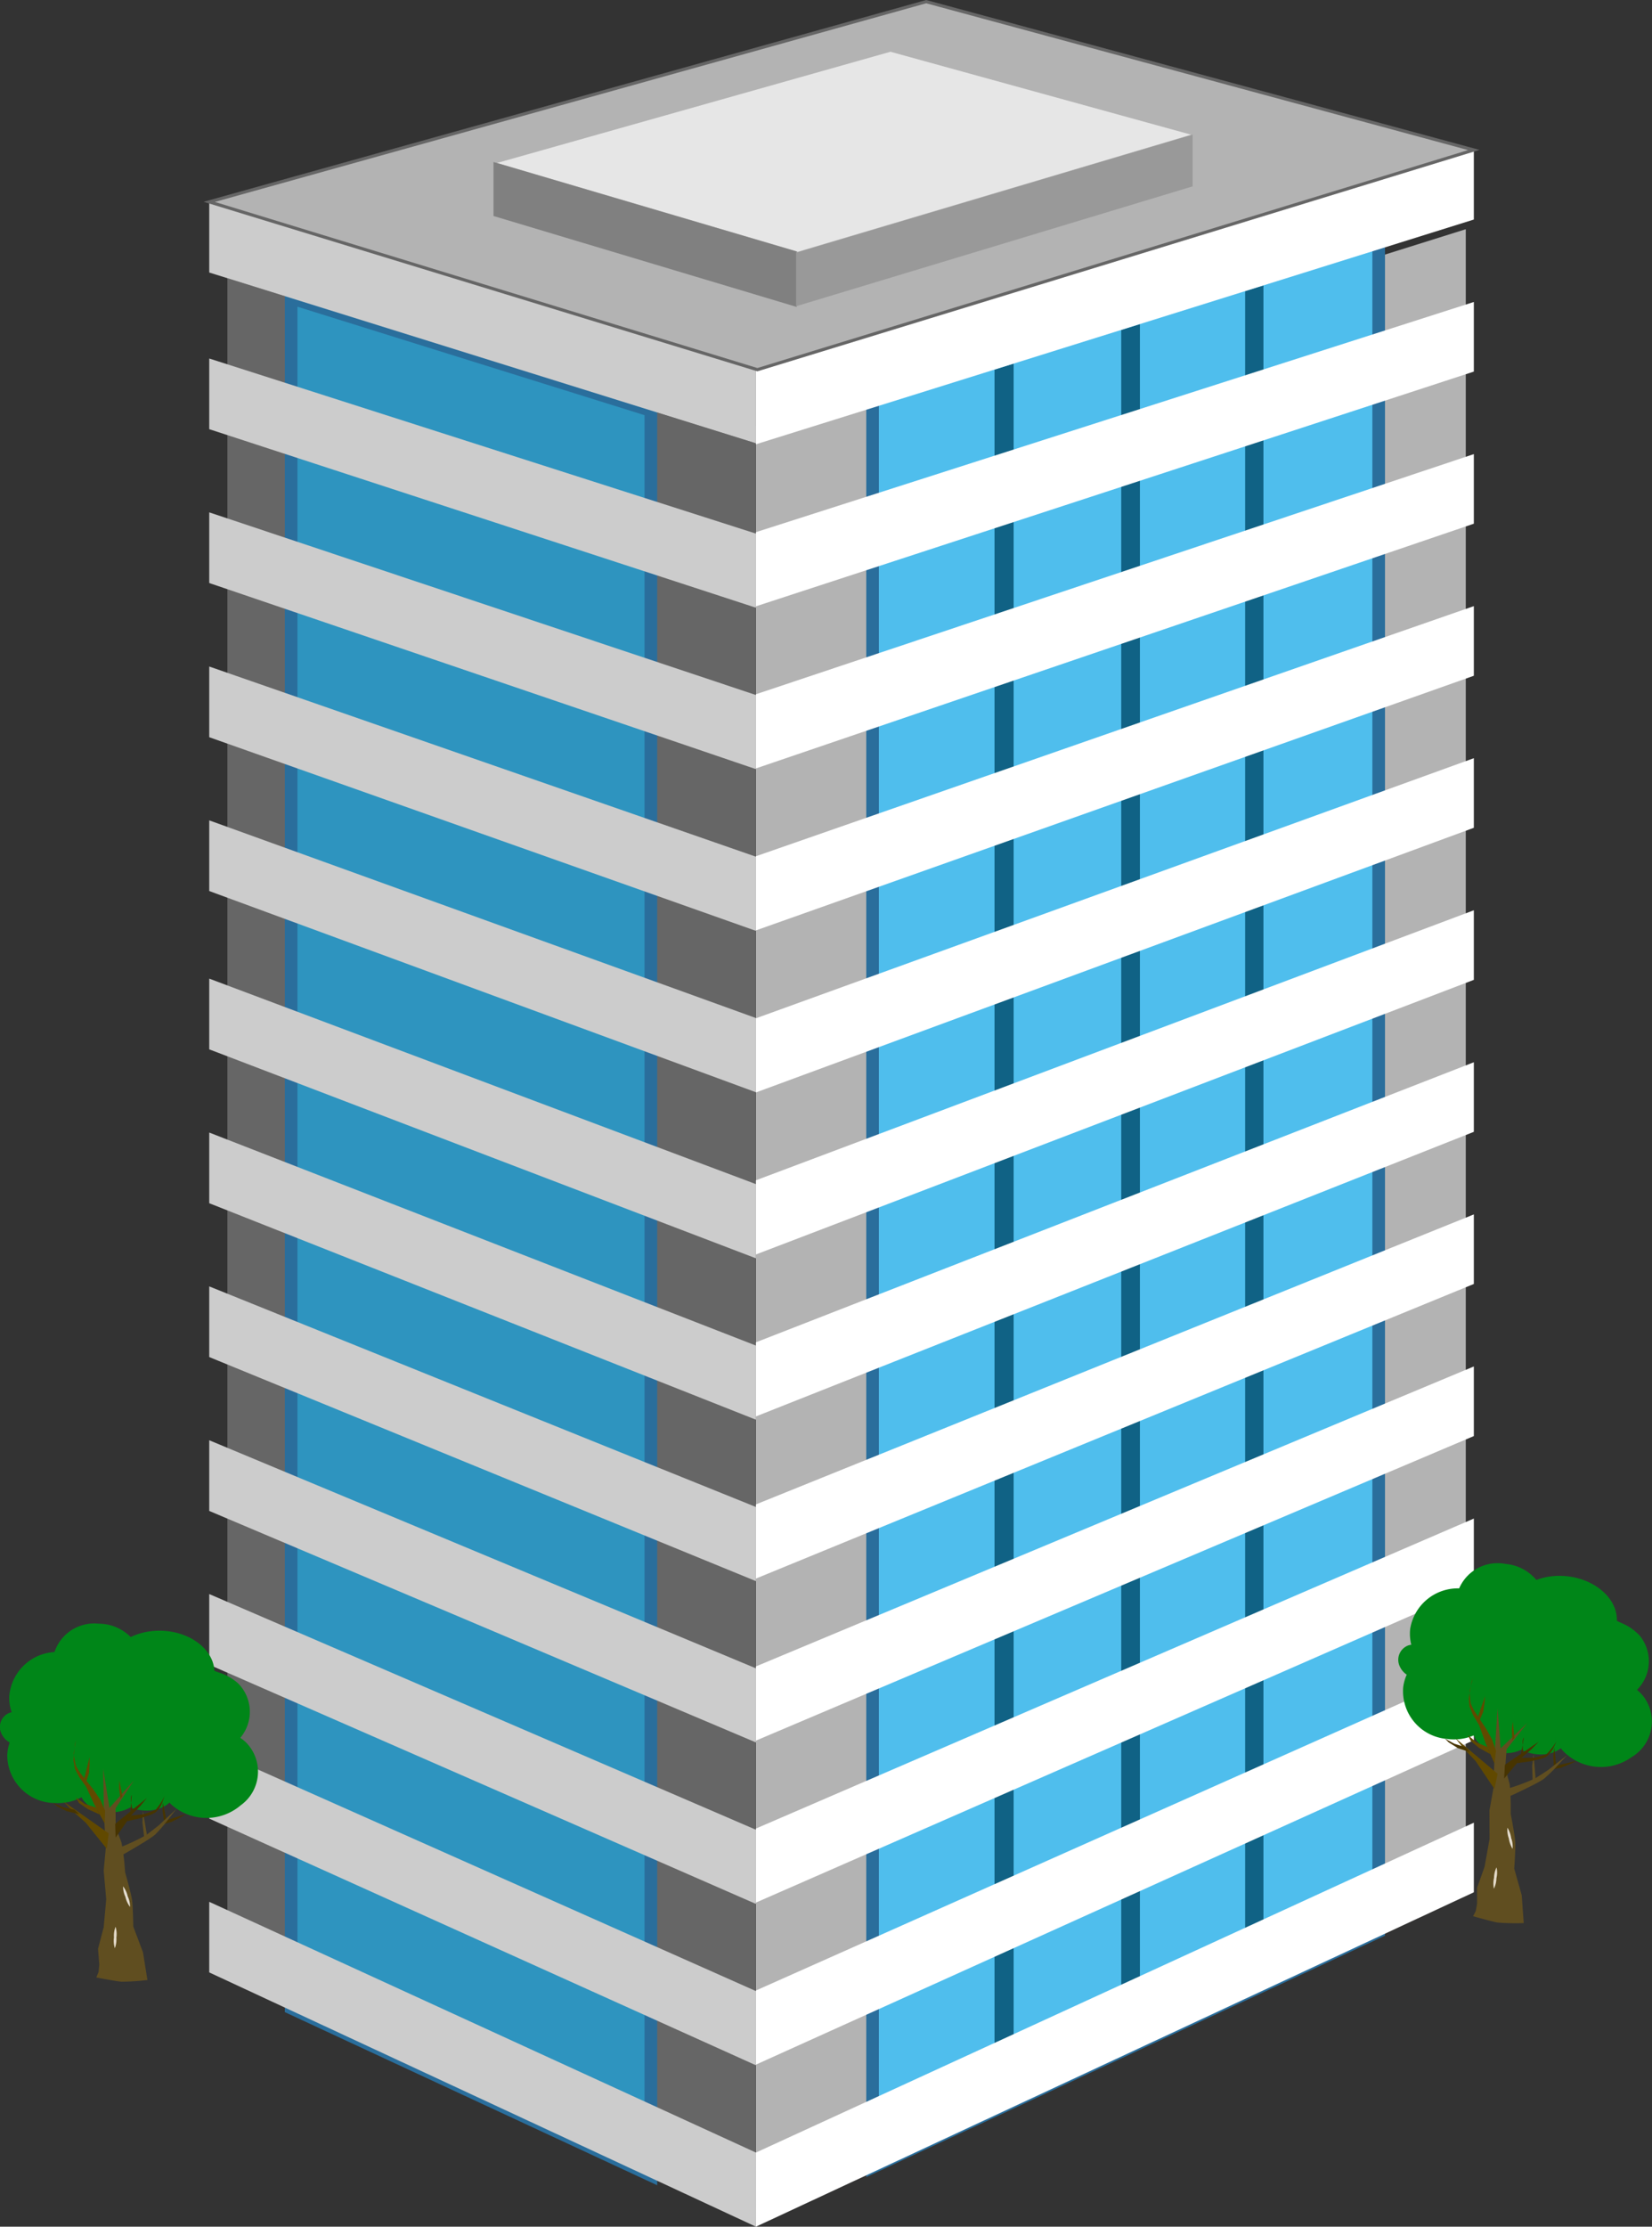
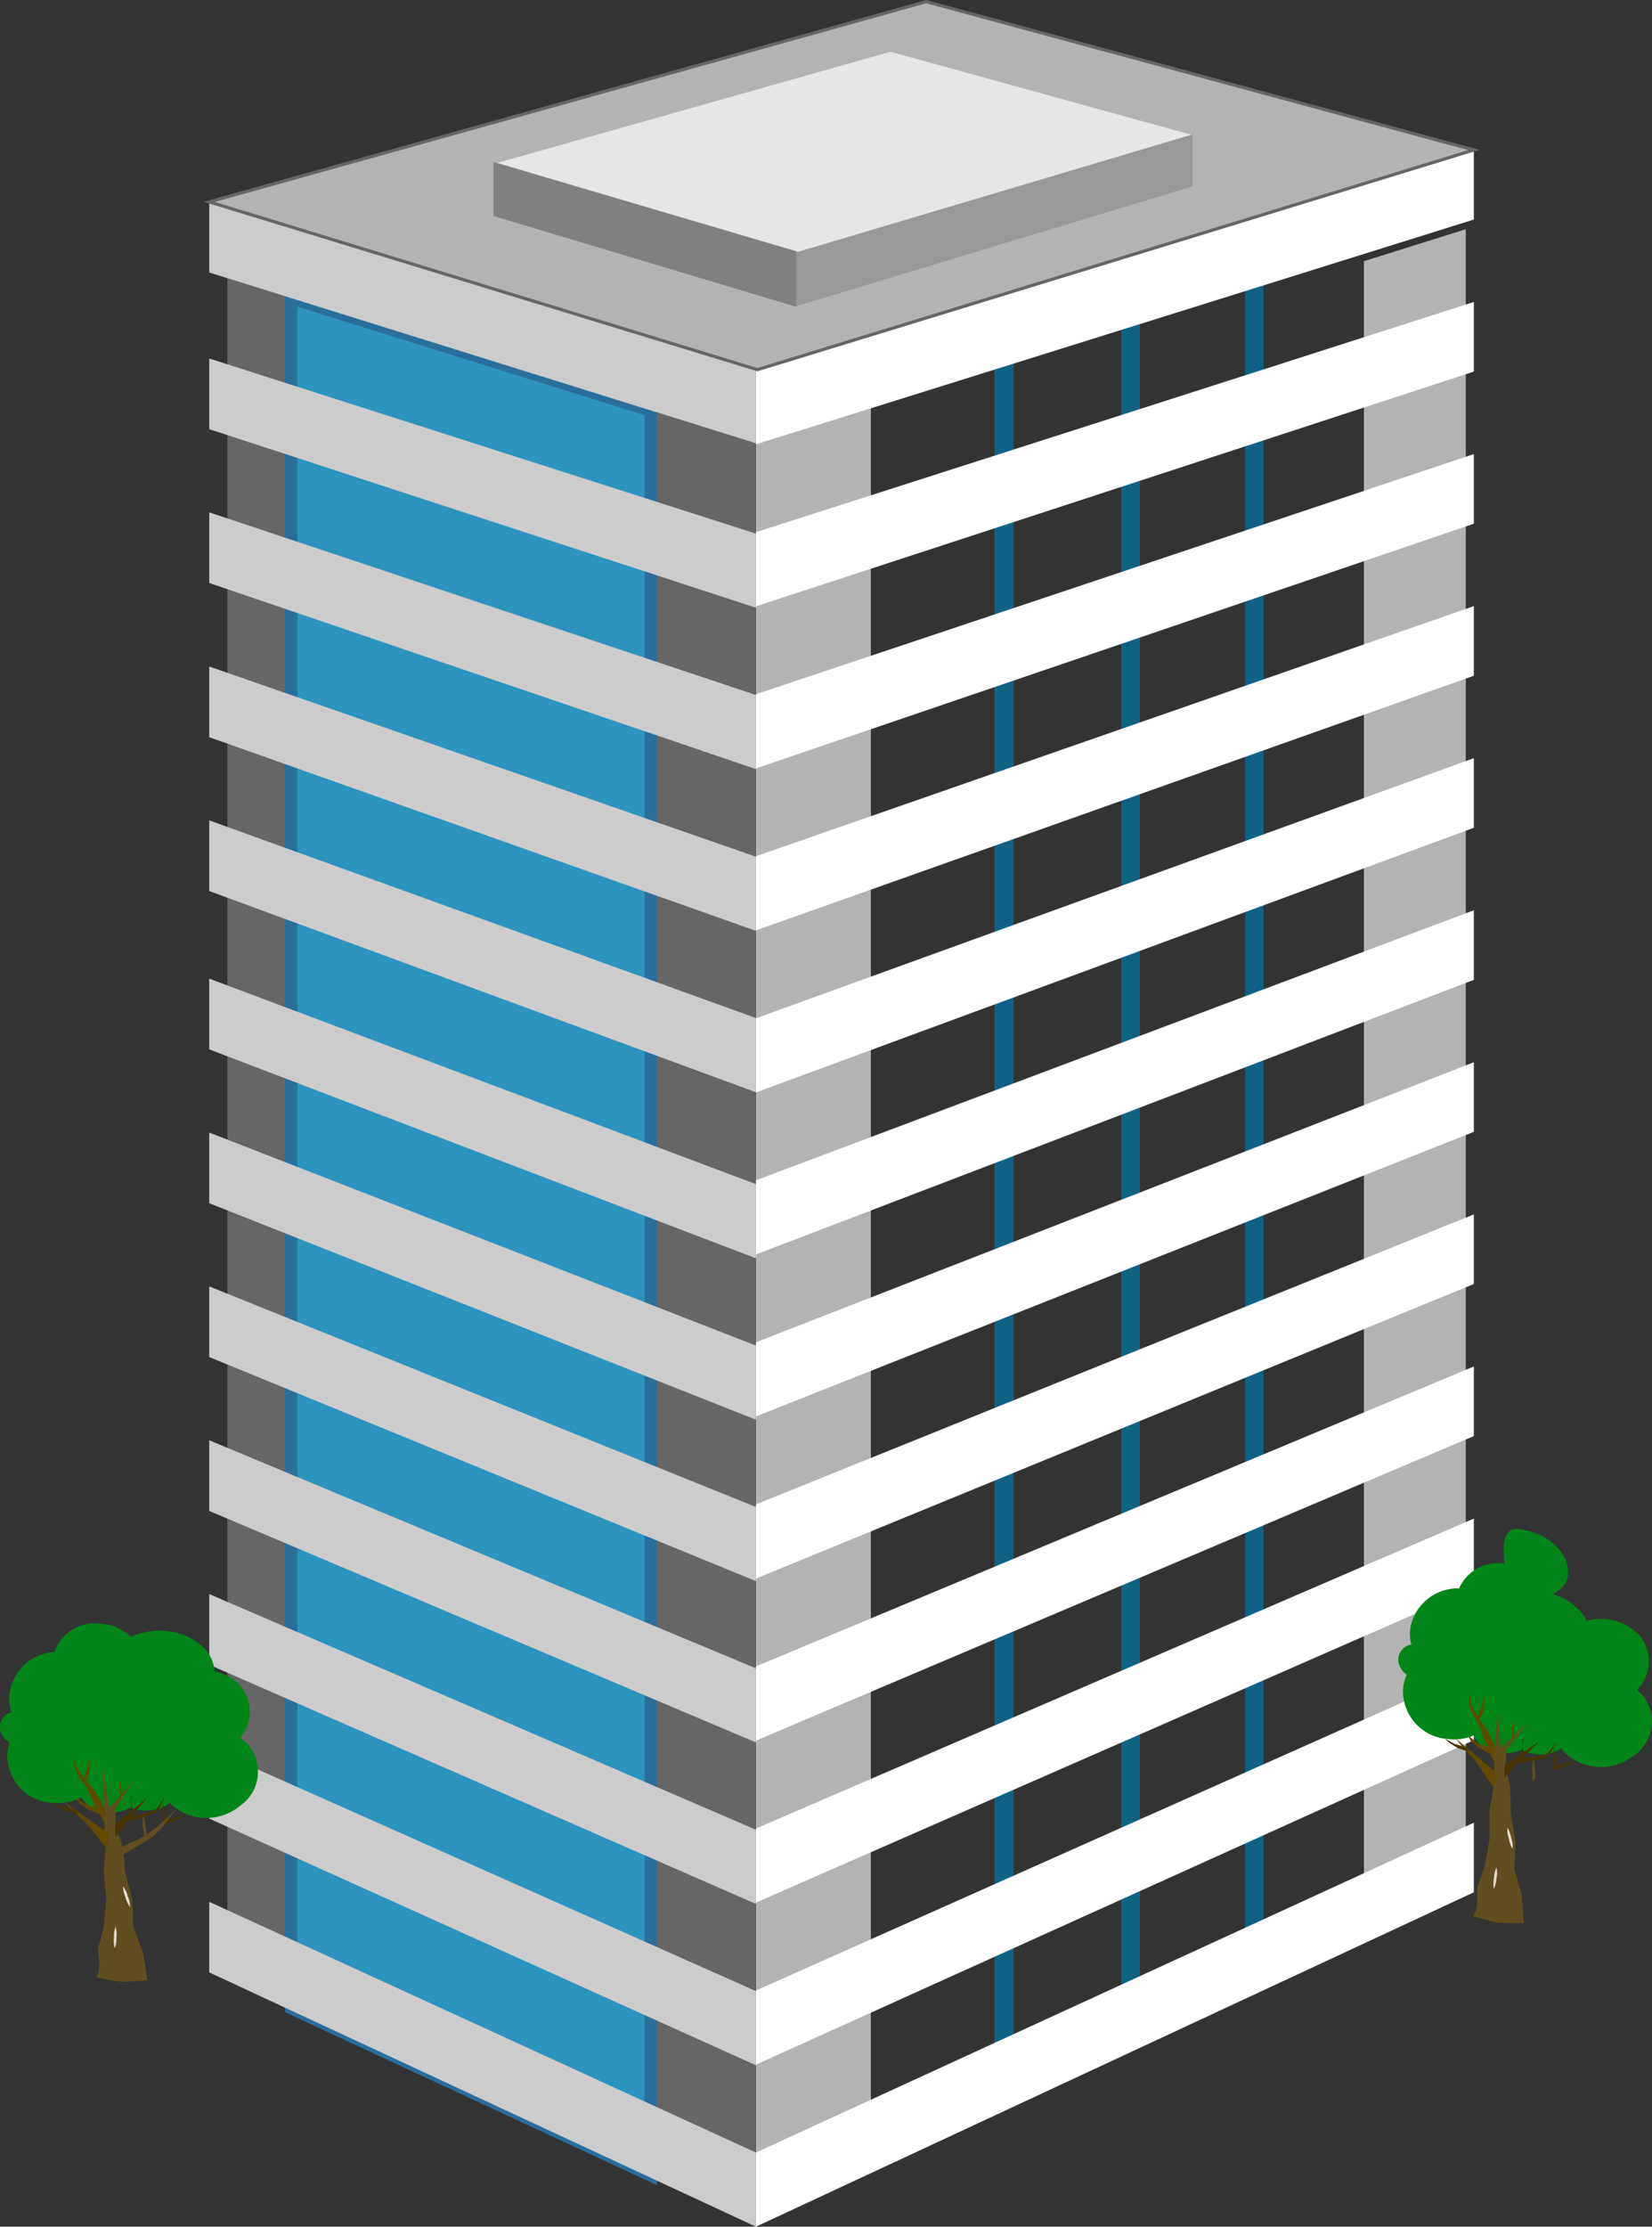
<svg xmlns="http://www.w3.org/2000/svg" xmlns:xlink="http://www.w3.org/1999/xlink" width="130.646" height="176.035" viewBox="0 0 130.646 176.035">
  <rect x="0" y="0" width="130.646" height="176.035" fill="#333333" stroke="none" />
  <defs>
    <radialGradient id="radial-gradient" cx="0.546" cy="-0.122" r="0.931" gradientTransform="matrix(-0.447, -0.16, -0.059, 0.809, 109.401, 16.279)" gradientUnits="objectBoundingBox">
      <stop offset="0" stop-color="#3ad600" />
      <stop offset="0.194" stop-color="#38d100" />
      <stop offset="0.425" stop-color="#33c200" />
      <stop offset="0.673" stop-color="#2aaa00" />
      <stop offset="0.836" stop-color="#249700" />
      <stop offset="0.994" stop-color="#008618" />
    </radialGradient>
    <radialGradient id="radial-gradient-2" cx="0.433" cy="0.681" r="0.604" gradientTransform="matrix(-0.761, -0.119, -0.082, 0.899, 129.511, 9.587)" xlink:href="#radial-gradient" />
    <radialGradient id="radial-gradient-3" cx="0.527" cy="0.856" r="0.469" gradientTransform="matrix(-0.939, -0.119, -0.114, 1.01, 91.068, 5.543)" xlink:href="#radial-gradient" />
    <radialGradient id="radial-gradient-4" cx="0.347" cy="0.789" r="0.43" gradientTransform="matrix(-0.574, -0.803, -0.926, 0.712, 75.839, 30.561)" xlink:href="#radial-gradient" />
    <radialGradient id="radial-gradient-5" cx="0.892" cy="0.485" r="0.4" gradientTransform="matrix(-0.33, 0.898, 1.142, 0.749, 137.854, -51.743)" xlink:href="#radial-gradient" />
    <radialGradient id="radial-gradient-6" cx="0.914" cy="0.461" r="0.433" gradientTransform="matrix(-0.413, 0.886, 1.009, 0.593, 175.248, -85.509)" xlink:href="#radial-gradient" />
    <radialGradient id="radial-gradient-7" cx="0.674" cy="0.13" r="0.351" gradientTransform="matrix(0.388, 0.845, 1.259, -1.094, 88.169, -149.633)" xlink:href="#radial-gradient" />
    <radialGradient id="radial-gradient-8" cx="0.433" cy="0.681" r="0.604" gradientTransform="matrix(-0.761, -0.119, -0.082, 0.899, 128.749, 9.524)" xlink:href="#radial-gradient" />
    <radialGradient id="radial-gradient-9" cx="0.537" cy="0.82" r="0.636" gradientTransform="matrix(-0.689, -0.119, -0.081, 0.977, 79.762, 5.656)" xlink:href="#radial-gradient" />
    <radialGradient id="radial-gradient-10" cx="0.491" cy="0.77" r="0.583" gradientTransform="matrix(-0.711, -0.373, -0.289, 0.939, 108.244, 23.54)" xlink:href="#radial-gradient" />
    <radialGradient id="radial-gradient-11" cx="0.784" cy="0.676" r="0.433" gradientTransform="matrix(-0.89, 0.333, 0.365, 1.097, 304.004, -45.289)" xlink:href="#radial-gradient" />
    <linearGradient id="linear-gradient" x1="3312.4" y1="23.5" x2="3313.768" y2="23.5" gradientUnits="objectBoundingBox">
      <stop offset="0.158" stop-color="#473400" />
      <stop offset="0.327" stop-color="#483500" />
      <stop offset="1" stop-color="#614900" />
    </linearGradient>
    <linearGradient id="linear-gradient-2" x1="351.281" y1="9.586" x2="352.505" y2="9.586" gradientUnits="objectBoundingBox">
      <stop offset="0" stop-color="#614900" />
      <stop offset="1" stop-color="#473400" />
    </linearGradient>
    <linearGradient id="linear-gradient-3" x1="1287.712" y1="32.731" x2="1288.394" y2="32.731" gradientUnits="objectBoundingBox">
      <stop offset="0" stop-color="#614900" />
      <stop offset="0.673" stop-color="#483500" />
      <stop offset="0.842" stop-color="#473400" />
    </linearGradient>
    <linearGradient id="linear-gradient-4" x1="371.127" y1="89.538" x2="372.08" y2="89.538" xlink:href="#linear-gradient" />
    <linearGradient id="linear-gradient-5" x1="3715.475" y1="24.952" x2="3716.846" y2="24.952" xlink:href="#linear-gradient-2" />
    <linearGradient id="linear-gradient-6" x1="274.601" y1="21.447" x2="275.494" y2="21.447" xlink:href="#linear-gradient" />
    <linearGradient id="linear-gradient-7" x1="226.151" y1="15.744" x2="227.244" y2="15.744" gradientUnits="objectBoundingBox">
      <stop offset="0" stop-color="#614900" />
      <stop offset="0.891" stop-color="#302300" />
    </linearGradient>
    <linearGradient id="linear-gradient-8" x1="426.39" y1="41.187" x2="427.483" y2="41.187" xlink:href="#linear-gradient-3" />
    <linearGradient id="linear-gradient-9" x1="386.406" y1="57.997" x2="387.464" y2="57.997" gradientUnits="objectBoundingBox">
      <stop offset="0.673" stop-color="#483500" />
      <stop offset="0.842" stop-color="#473400" />
    </linearGradient>
    <linearGradient id="linear-gradient-10" x1="3402.972" y1="48.211" x2="3403.638" y2="48.211" xlink:href="#linear-gradient" />
    <linearGradient id="linear-gradient-11" x1="238.673" y1="35.283" x2="239.6" y2="35.283" xlink:href="#linear-gradient" />
    <radialGradient id="radial-gradient-12" cx="0.522" cy="-0.128" r="0.932" gradientTransform="matrix(-0.45, -0.074, -0.027, 0.818, 143.541, 11.81)" xlink:href="#radial-gradient" />
    <radialGradient id="radial-gradient-13" cx="0.446" cy="0.689" r="0.607" gradientTransform="matrix(-0.76, -0.033, -0.023, 0.905, 167.495, 4.064)" xlink:href="#radial-gradient" />
    <radialGradient id="radial-gradient-14" cx="0.546" cy="0.837" r="0.469" gradientTransform="matrix(-0.956, -0.033, -0.032, 1.016, 121.597, 2.039)" xlink:href="#radial-gradient" />
    <radialGradient id="radial-gradient-15" cx="0.363" cy="0.816" r="0.43" gradientTransform="matrix(-0.639, -0.744, -0.85, 0.799, 98.349, 35.74)" xlink:href="#radial-gradient" />
    <radialGradient id="radial-gradient-16" cx="0.875" cy="0.458" r="0.411" gradientTransform="matrix(-0.255, 0.934, 1.128, 0.609, 165.348, -82.799)" xlink:href="#radial-gradient" />
    <radialGradient id="radial-gradient-17" cx="0.904" cy="0.438" r="0.435" gradientTransform="matrix(-0.336, 0.924, 1.04, 0.488, 215.881, -124.568)" xlink:href="#radial-gradient" />
    <radialGradient id="radial-gradient-18" cx="0.652" cy="0.113" r="0.336" gradientTransform="matrix(0.473, 0.801, 1.297, -1.226, 101.324, -175.049)" xlink:href="#radial-gradient" />
    <radialGradient id="radial-gradient-19" cx="0.446" cy="0.689" r="0.607" gradientTransform="matrix(-0.76, -0.033, -0.023, 0.905, 166.691, 4.04)" xlink:href="#radial-gradient" />
    <radialGradient id="radial-gradient-20" cx="0.548" cy="0.834" r="0.655" gradientTransform="matrix(-0.674, -0.033, -0.022, 0.984, 102.409, 2.093)" xlink:href="#radial-gradient" />
    <radialGradient id="radial-gradient-21" cx="0.504" cy="0.789" r="0.596" gradientTransform="matrix(-0.71, -0.289, -0.217, 0.968, 139.739, 23.453)" xlink:href="#radial-gradient" />
    <radialGradient id="radial-gradient-22" cx="0.805" cy="0.641" r="0.442" gradientTransform="matrix(-0.831, 0.417, 0.443, 1.057, 380.993, -77.139)" xlink:href="#radial-gradient" />
    <linearGradient id="linear-gradient-12" x1="3382.797" y1="25.453" x2="3383.876" y2="25.453" xlink:href="#linear-gradient" />
    <linearGradient id="linear-gradient-13" x1="390.409" y1="10.545" x2="391.462" y2="10.545" xlink:href="#linear-gradient-2" />
    <linearGradient id="linear-gradient-14" x1="2224.304" y1="34.609" x2="2225.211" y2="34.609" xlink:href="#linear-gradient-3" />
    <linearGradient id="linear-gradient-15" x1="497.258" y1="78.222" x2="498.243" y2="78.222" xlink:href="#linear-gradient" />
    <linearGradient id="linear-gradient-16" x1="3780.107" y1="26.862" x2="3781.188" y2="26.862" xlink:href="#linear-gradient-2" />
    <linearGradient id="linear-gradient-17" x1="386.535" y1="21.561" x2="387.507" y2="21.561" xlink:href="#linear-gradient" />
    <linearGradient id="linear-gradient-18" x1="273.103" y1="18.118" x2="274.126" y2="18.118" xlink:href="#linear-gradient-7" />
    <linearGradient id="linear-gradient-19" x1="515.627" y1="49.428" x2="516.65" y2="49.428" xlink:href="#linear-gradient-3" />
    <linearGradient id="linear-gradient-20" x1="477.975" y1="73.966" x2="478.989" y2="73.966" xlink:href="#linear-gradient-9" />
    <linearGradient id="linear-gradient-21" x1="6410.89" y1="51.537" x2="6411.859" y2="51.537" xlink:href="#linear-gradient" />
    <linearGradient id="linear-gradient-22" x1="325.442" y1="33.267" x2="326.419" y2="33.267" xlink:href="#linear-gradient" />
  </defs>
  <g id="Group_2231" data-name="Group 2231" transform="translate(-1338 -3403.934)">
    <g id="Group_1961" data-name="Group 1961" transform="translate(18)">
      <g id="Group_1960" data-name="Group 1960" transform="translate(1320 3404.064)">
        <g id="Group_1949" data-name="Group 1949" transform="translate(16.547 0)">
          <path id="Path_3723" data-name="Path 3723" d="M175.331,441.16l-8.213-3.816V297.981l8.213,2.564Z" transform="translate(-132.137 -265.636)" fill="#666" />
          <path id="Path_3724" data-name="Path 3724" d="M154.344,429.245l-7.607-3.535v-134.1l7.607,2.379Z" transform="translate(-145.301 -269.749)" fill="#666" />
          <path id="Path_3725" data-name="Path 3725" d="M178.248,440.974,149.8,427.753V292.569l28.448,8.887Z" transform="translate(-143.323 -269.131)" fill="#2e94bf" stroke="#2a6e9c" stroke-miterlimit="10" stroke-width="1" />
          <path id="Path_3726" data-name="Path 3726" d="M181.227,437.568l-9.1,4.232V299.806l9.1-2.834Z" transform="translate(-128.9 -266.287)" fill="#b3b3b3" />
          <path id="Path_3727" data-name="Path 3727" d="M209.4,420.065l-8.056,3.742V291.788l8.056-2.528Z" transform="translate(-110.028 -271.269)" fill="#b3b3b3" />
-           <path id="Path_3728" data-name="Path 3728" d="M217.761,425.4,177.737,444.02V299.126l40.024-12.27Z" transform="translate(-125.278 -272.822)" fill="#4fbeed" stroke="#2a6e9c" stroke-miterlimit="10" stroke-width="1" />
          <path id="Path_3729" data-name="Path 3729" d="M185.11,433.044l-1.513.7V296.189l1.513-.476Z" transform="translate(-121.494 -267.101)" fill="#106285" />
          <path id="Path_3730" data-name="Path 3730" d="M191.164,429.854l-1.479.694V294.281l1.479-.465Z" transform="translate(-117.562 -268.326)" fill="#106285" />
          <path id="Path_3731" data-name="Path 3731" d="M197.086,426.53l-1.447.675V292.41l1.447-.45Z" transform="translate(-113.715 -269.525)" fill="#106285" />
          <path id="Path_3732" data-name="Path 3732" d="M228.909,371.3,172.13,397.739v-5.86l56.779-26.08Z" transform="translate(-128.9 -221.833)" fill="#fff" />
          <path id="Path_3733" data-name="Path 3733" d="M228.909,363.993,172.13,389.645v-5.86l56.779-25.291Z" transform="translate(-128.9 -226.551)" fill="#fff" />
          <path id="Path_3734" data-name="Path 3734" d="M228.909,356.691,172.13,381.553V375.7l56.779-24.508Z" transform="translate(-128.9 -231.27)" fill="#fff" />
          <path id="Path_3735" data-name="Path 3735" d="M228.909,349.387,172.13,373.465V367.6l56.779-23.716Z" transform="translate(-128.9 -235.987)" fill="#fff" />
          <path id="Path_3736" data-name="Path 3736" d="M228.909,342.08,172.13,365.371v-5.863l56.779-22.927Z" transform="translate(-128.9 -240.704)" fill="#fff" />
          <path id="Path_3737" data-name="Path 3737" d="M228.909,334.772l-56.779,22.5v-5.859l56.779-22.142Z" transform="translate(-128.9 -245.423)" fill="#fff" />
          <path id="Path_3738" data-name="Path 3738" d="M228.909,327.473,172.13,349.185v-5.864l56.779-21.348Z" transform="translate(-128.9 -250.14)" fill="#fff" />
          <path id="Path_3739" data-name="Path 3739" d="M228.909,320.17,172.13,341.094v-5.862l56.779-20.564Z" transform="translate(-128.9 -254.858)" fill="#fff" />
          <path id="Path_3740" data-name="Path 3740" d="M228.909,312.868,172.13,333v-5.862l56.779-19.775Z" transform="translate(-128.9 -259.575)" fill="#fff" />
          <path id="Path_3741" data-name="Path 3741" d="M228.909,305.563,172.13,324.912v-5.863l56.779-18.987Z" transform="translate(-128.9 -264.292)" fill="#fff" />
          <path id="Path_3742" data-name="Path 3742" d="M228.909,298.258,172.13,316.816v-5.862l56.779-18.2Z" transform="translate(-128.9 -269.011)" fill="#fff" />
          <path id="Path_3743" data-name="Path 3743" d="M228.909,290.953,172.13,308.722v-5.86l56.779-17.407Z" transform="translate(-128.9 -273.727)" fill="#fff" />
          <path id="Path_3744" data-name="Path 3744" d="M145.865,375.181l43.23,20.1v-5.86L145.865,369.6Z" transform="translate(-145.865 -219.379)" fill="#ccc" />
          <path id="Path_3745" data-name="Path 3745" d="M145.865,367.793l43.23,19.5v-5.865l-43.23-19.225Z" transform="translate(-145.865 -224.152)" fill="#ccc" />
          <path id="Path_3746" data-name="Path 3746" d="M145.865,360.405l43.23,18.907v-5.864l-43.23-18.632Z" transform="translate(-145.865 -228.926)" fill="#ccc" />
          <path id="Path_3747" data-name="Path 3747" d="M145.865,353.017l43.23,18.3V365.46l-43.23-18.031Z" transform="translate(-145.865 -233.698)" fill="#ccc" />
          <path id="Path_3748" data-name="Path 3748" d="M145.865,345.625l43.23,17.713v-5.862l-43.23-17.438Z" transform="translate(-145.865 -238.471)" fill="#ccc" />
          <path id="Path_3749" data-name="Path 3749" d="M145.865,338.236l43.23,17.113v-5.86l-43.23-16.84Z" transform="translate(-145.865 -243.244)" fill="#ccc" />
          <path id="Path_3750" data-name="Path 3750" d="M145.865,330.847l43.23,16.519V341.5l-43.23-16.245Z" transform="translate(-145.865 -248.019)" fill="#ccc" />
          <path id="Path_3751" data-name="Path 3751" d="M145.865,323.241l43.23,15.906v-5.867l-43.23-15.626Z" transform="translate(-145.865 -252.929)" fill="#ccc" />
          <path id="Path_3752" data-name="Path 3752" d="M145.865,315.854l43.23,15.308V325.3l-43.23-15.035Z" transform="translate(-145.865 -257.703)" fill="#ccc" />
          <path id="Path_3753" data-name="Path 3753" d="M145.865,308.448l43.23,14.712V317.3l-43.23-14.439Z" transform="translate(-145.865 -262.486)" fill="#ccc" />
          <path id="Path_3754" data-name="Path 3754" d="M145.865,301.057l43.23,14.114v-5.859l-43.23-13.842Z" transform="translate(-145.865 -267.258)" fill="#ccc" />
          <path id="Path_3755" data-name="Path 3755" d="M145.865,293.532l43.23,13.5v-5.857l-43.23-13.233Z" transform="translate(-145.865 -272.117)" fill="#ccc" />
          <path id="Path_3756" data-name="Path 3756" d="M245.873,290.056l-43.308-11.727-56.7,15.829,43.35,13.267Z" transform="translate(-145.865 -278.329)" fill="#b3b3b3" stroke="#666" stroke-miterlimit="10" stroke-width="0.25" />
          <path id="Path_3757" data-name="Path 3757" d="M214.586,287.295l-23.779-6.559L159.7,289.527l23.795,7.018Z" transform="translate(-136.932 -276.775)" fill="#e6e6e6" />
          <path id="Path_3758" data-name="Path 3758" d="M159.522,290.3l23.981,7.19v-4.383l-23.981-7.075Z" transform="translate(-137.043 -273.354)" fill="gray" />
          <path id="Path_3759" data-name="Path 3759" d="M205.421,288.808l-31.36,9.478V294.05l31.36-9.334Z" transform="translate(-127.652 -274.204)" fill="#999" />
        </g>
        <g id="Group_1954" data-name="Group 1954" transform="translate(110.588 123.481)">
          <g id="Group_1951" data-name="Group 1951">
            <path id="Path_3760" data-name="Path 3760" d="M209.189,360.511a3.23,3.23,0,0,1,1,.331,3,3,0,0,1,1.778-.227c1.285.209,2.205,1.093,2.054,1.968s-1.317,1.429-2.6,1.22a3.319,3.319,0,0,1-1-.329,2.956,2.956,0,0,1-1.776.225c-1.287-.206-2.2-1.088-2.052-1.972S207.9,360.305,209.189,360.511Z" transform="translate(-200.694 -348.757)" fill="url(#radial-gradient)" />
-             <path id="Path_3761" data-name="Path 3761" d="M208.338,356.7c-.212,1.779,1.514,3.451,3.858,3.73s4.413-.94,4.632-2.717-1.513-3.453-3.855-3.733S208.557,354.919,208.338,356.7Z" transform="translate(-199.566 -352.972)" fill="url(#radial-gradient-2)" />
+             <path id="Path_3761" data-name="Path 3761" d="M208.338,356.7s4.413-.94,4.632-2.717-1.513-3.453-3.855-3.733S208.557,354.919,208.338,356.7Z" transform="translate(-199.566 -352.972)" fill="url(#radial-gradient-2)" />
            <path id="Path_3762" data-name="Path 3762" d="M204.429,360.155a3.469,3.469,0,0,1-.632-2.423,3.813,3.813,0,0,1,4.355-3.149,3.888,3.888,0,0,1,3.47,3.223,4.029,4.029,0,0,1,.7.026,3.652,3.652,0,1,1-.871,7.229,4.2,4.2,0,0,1-.963-.235,3.985,3.985,0,0,1-3.769,1.616,3.791,3.791,0,0,1-3.478-4.08A3.453,3.453,0,0,1,204.429,360.155Z" transform="translate(-202.861 -352.577)" fill="url(#radial-gradient-3)" />
            <path id="Path_3763" data-name="Path 3763" d="M212.006,358.807a3.7,3.7,0,0,1,1.5-2.024,4.172,4.172,0,0,1,5.45.53,3.187,3.187,0,0,1-.2,4.3,3.593,3.593,0,0,1,.451.444,3.278,3.278,0,0,1-.882,4.88,4.166,4.166,0,0,1-5.45-.528,3.083,3.083,0,0,1-.471-.742,3.983,3.983,0,0,1-3.835-1.208,3.287,3.287,0,0,1,.881-4.883A4.393,4.393,0,0,1,212.006,358.807Z" transform="translate(-199.885 -351.632)" fill="url(#radial-gradient-4)" />
            <g id="Group_1950" data-name="Group 1950" transform="translate(3.763 6.226)">
              <path id="Path_3764" data-name="Path 3764" d="M208.853,361.984a3.882,3.882,0,0,1-1.8-.4c-1.374-.652-2.1-1.883-1.618-2.745.408-.732,1.569-.964,2.754-.607a1.065,1.065,0,0,1,.115-.3c.481-.862,1.985-1.034,3.361-.38s2.1,1.883,1.62,2.745a1.219,1.219,0,0,1-.293.351,1.758,1.758,0,0,1,.619,2.072c-.481.861-1.987,1.03-3.363.375A3.6,3.6,0,0,1,208.853,361.984Z" transform="translate(-205.287 -357.118)" fill="url(#radial-gradient-5)" />
              <path id="Path_3765" data-name="Path 3765" d="M209.723,361.786a2.419,2.419,0,0,1-1.4-.242,1.792,1.792,0,0,1-.941-2.474,2.04,2.04,0,0,1,2.311-.782,1.706,1.706,0,0,1,.13-.286,2.125,2.125,0,0,1,2.772-.606,1.793,1.793,0,0,1,.94,2.475,1.527,1.527,0,0,1-.288.354,1.64,1.64,0,0,1,.224,1.911,2.124,2.124,0,0,1-2.77.606A2.162,2.162,0,0,1,209.723,361.786Z" transform="translate(-204.074 -357.135)" fill="url(#radial-gradient-6)" />
            </g>
            <path id="Path_3766" data-name="Path 3766" d="M213.079,361.717a4.045,4.045,0,0,1-1.332,1.1c-1.31.706-2.732.739-3.178.074-.38-.568.076-1.46,1.032-2.15a.886.886,0,0,1-.179-.2c-.443-.665.253-1.776,1.565-2.48s2.731-.741,3.18-.074a.76.76,0,0,1,.127.341c.922-.229,1.741-.114,2.059.362.448.67-.253,1.778-1.567,2.484A4.5,4.5,0,0,1,213.079,361.717Z" transform="translate(-199.491 -350.666)" fill="url(#radial-gradient-7)" />
-             <path id="Path_3767" data-name="Path 3767" d="M209.545,358.481c-.216,1.783,1.509,3.451,3.855,3.733s4.416-.936,4.635-2.717-1.513-3.453-3.858-3.733S209.759,356.7,209.545,358.481Z" transform="translate(-198.786 -351.822)" fill="url(#radial-gradient-8)" />
            <path id="Path_3768" data-name="Path 3768" d="M206.881,356.1c0-.049.007-.1.013-.148a3.307,3.307,0,0,1,3.865-2.572,3.57,3.57,0,0,1,3.025,2.25c2.289.323,3.952,2.092,3.721,4-.235,1.936-2.324,3.28-4.668,3a4.746,4.746,0,0,1-2.78-1.292,3.832,3.832,0,0,1-2.79.728,3.3,3.3,0,0,1-3.145-3.41A3.113,3.113,0,0,1,206.881,356.1Z" transform="translate(-202.289 -353.353)" fill="url(#radial-gradient-9)" />
            <path id="Path_3769" data-name="Path 3769" d="M210.975,357.644c.015-.03.026-.064.043-.1a2.441,2.441,0,0,1,3.14-1.048,2.3,2.3,0,0,1,1.541,2.029,2.558,2.558,0,0,1,1.634,3.315,2.926,2.926,0,0,1-3.771,1.2,3.1,3.1,0,0,1-1.59-1.346,2.7,2.7,0,0,1-2.018,0,2.143,2.143,0,0,1-1.371-2.821A2.332,2.332,0,0,1,210.975,357.644Z" transform="translate(-199.505 -351.445)" fill="url(#radial-gradient-10)" />
            <path id="Path_3770" data-name="Path 3770" d="M203.751,359.68a1.532,1.532,0,0,1-.635-.7,1.211,1.211,0,0,1,.68-1.672,1.452,1.452,0,0,1,1.608.551,1.4,1.4,0,0,1,.207-.092,1.465,1.465,0,0,1,1.768.833,1.2,1.2,0,0,1-.676,1.667,1.323,1.323,0,0,1-.323.066,1.165,1.165,0,0,1-.8,1.078,1.461,1.461,0,0,1-1.768-.83A1.312,1.312,0,0,1,203.751,359.68Z" transform="translate(-203.001 -350.843)" fill="url(#radial-gradient-11)" />
          </g>
          <g id="Group_1953" data-name="Group 1953" transform="translate(3.677 9.061)">
            <g id="Group_1952" data-name="Group 1952">
              <path id="Path_3771" data-name="Path 3771" d="M210.651,361.527l-.129,1.087.148,1.337-.18.212-.045-.894Z" transform="translate(-201.87 -357.134)" fill="url(#linear-gradient)" />
              <path id="Path_3772" data-name="Path 3772" d="M209.725,361.586l-.183,1.527.154,1.868-.227.305-.039-1.254Z" transform="translate(-202.526 -357.096)" fill="#604e20" />
              <path id="Path_3773" data-name="Path 3773" d="M210.6,377.275l-.158-2.2-.593-2.107s.11-1.557.082-2.076c-.031-.569-.359-2.243-.359-2.243l0-.834-.018-.675-.064-.849L209.134,365l.11-1.465,1.639-2.079-2.108,2-.242-3.14-.242,3.67-.081,2.591-.321,1.789.008,2.26-.393,2.194-.594,1.661,0,1.251-.1.578-.216.423s1.527.431,1.947.5A18.368,18.368,0,0,0,210.6,377.275Z" transform="translate(-204.363 -357.914)" fill="#604e20" />
              <path id="Path_3774" data-name="Path 3774" d="M206.715,358.858l-.105.281-.225,1.294.059.672.277.662.481.806.523,1.452.693,1.582.122-1.011-.3-.871-.456-.825-.922-1.394a4.984,4.984,0,0,1-.321-.637,7.061,7.061,0,0,1-.089-1.014Z" transform="translate(-204.494 -358.858)" fill="url(#linear-gradient-2)" />
              <path id="Path_3775" data-name="Path 3775" d="M207.4,359.723l-.053.587-.093.633-.288.683-.154-.222Z" transform="translate(-204.217 -358.3)" fill="url(#linear-gradient-3)" />
              <path id="Path_3776" data-name="Path 3776" d="M212.351,362.83l-.576.272-.64.264-.789.145.117-.236Z" transform="translate(-201.934 -356.292)" fill="url(#linear-gradient-4)" />
              <path id="Path_3777" data-name="Path 3777" d="M208.652,360.329l-.122,1.029.127,1.262-.165.206-.037-.847Z" transform="translate(-203.156 -357.908)" fill="url(#linear-gradient-5)" />
              <path id="Path_3778" data-name="Path 3778" d="M210.819,361.909l-.563.582-.807.693-1.365,1.635.058-1.085Z" transform="translate(-203.395 -356.887)" fill="url(#linear-gradient-6)" />
              <path id="Path_3779" data-name="Path 3779" d="M205.736,361.733l.646.807.963,1.013,1.487,2.207.254-1.2Z" transform="translate(-204.912 -357.001)" fill="url(#linear-gradient-7)" />
              <path id="Path_3780" data-name="Path 3780" d="M206.342,361.59l.682.585.839.347.256.575-.89-.49-.659-.548Z" transform="translate(-204.521 -357.094)" fill="url(#linear-gradient-8)" />
              <path id="Path_3781" data-name="Path 3781" d="M205.235,361.759l.759.411.871.272.339.387-.947-.32-.722-.452Z" transform="translate(-205.235 -356.984)" fill="url(#linear-gradient-9)" />
              <path id="Path_3782" data-name="Path 3782" d="M209.119,361.711s-.14.092-.1.629l.038.542-.161.107Z" transform="translate(-202.87 -357.015)" fill="url(#linear-gradient-10)" />
              <path id="Path_3783" data-name="Path 3783" d="M211.835,361.878s-.278.625-.374.759a2.148,2.148,0,0,1-.454.482,2.194,2.194,0,0,1-.537.193l-.683.161-1.088.153.352-.421.961-.012a6.893,6.893,0,0,0,1.017-.27A5.112,5.112,0,0,0,211.835,361.878Z" transform="translate(-202.998 -356.907)" fill="url(#linear-gradient-11)" />
-               <path id="Path_3784" data-name="Path 3784" d="M208.283,365.189l.163.594s2.061-.945,2.619-1.33a10.754,10.754,0,0,0,1.182-1.155l.691-.744-1.5,1.174s-.843.556-1.1.7A18.062,18.062,0,0,1,208.283,365.189Z" transform="translate(-203.267 -356.471)" fill="#604e20" />
            </g>
            <path id="Path_3785" data-name="Path 3785" d="M207.615,368.775a2,2,0,0,0-.008.858,1.942,1.942,0,0,0,.2-.836,1.875,1.875,0,0,0,.008-.851A1.958,1.958,0,0,0,207.615,368.775Z" transform="translate(-203.728 -352.989)" fill="#e5dbca" style="mix-blend-mode: multiply;isolation: isolate" />
            <path id="Path_3786" data-name="Path 3786" d="M208.361,366.894a2.173,2.173,0,0,0,.295.816,1.938,1.938,0,0,0-.11-.851,2.055,2.055,0,0,0-.3-.82A2.1,2.1,0,0,0,208.361,366.894Z" transform="translate(-203.301 -354.219)" fill="#e5ded1" style="mix-blend-mode: multiply;isolation: isolate" />
          </g>
        </g>
        <g id="Group_1959" data-name="Group 1959" transform="translate(0 128.23)">
          <g id="Group_1956" data-name="Group 1956">
            <path id="Path_3787" data-name="Path 3787" d="M142.151,363.391a3.22,3.22,0,0,1,1.029.245,2.961,2.961,0,0,1,1.75-.379c1.3.1,2.291.9,2.214,1.787s-1.187,1.534-2.485,1.434a3.241,3.241,0,0,1-1.027-.24,3.018,3.018,0,0,1-1.755.377c-1.3-.1-2.288-.9-2.212-1.787S140.852,363.294,142.151,363.391Z" transform="translate(-133.326 -351.71)" fill="url(#radial-gradient-12)" />
            <path id="Path_3788" data-name="Path 3788" d="M140.925,359.683c-.061,1.792,1.8,3.31,4.161,3.387s4.319-1.31,4.383-3.1-1.8-3.313-4.161-3.391S140.985,357.892,140.925,359.683Z" transform="translate(-132.51 -356.02)" fill="url(#radial-gradient-13)" />
            <path id="Path_3789" data-name="Path 3789" d="M137.154,363.472a3.464,3.464,0,0,1-.834-2.36,3.807,3.807,0,0,1,4.069-3.507,3.886,3.886,0,0,1,3.733,2.912,4.086,4.086,0,0,1,.7-.031,3.651,3.651,0,1,1-.25,7.273,4.326,4.326,0,0,1-.979-.146,3.988,3.988,0,0,1-3.614,1.927,3.8,3.8,0,0,1-3.817-3.767A3.47,3.47,0,0,1,137.154,363.472Z" transform="translate(-135.589 -355.357)" fill="url(#radial-gradient-14)" />
            <path id="Path_3790" data-name="Path 3790" d="M144.643,361.606a3.722,3.722,0,0,1,1.322-2.145,4.171,4.171,0,0,1,5.474.063,3.189,3.189,0,0,1,.165,4.3,3.162,3.162,0,0,1,.489.4,3.279,3.279,0,0,1-.461,4.936,4.171,4.171,0,0,1-5.476-.059,3.207,3.207,0,0,1-.532-.7,4,4,0,0,1-3.925-.876,3.29,3.29,0,0,1,.461-4.944A4.394,4.394,0,0,1,144.643,361.606Z" transform="translate(-132.601 -354.796)" fill="url(#radial-gradient-15)" />
            <g id="Group_1955" data-name="Group 1955" transform="translate(3.827 5.935)">
              <path id="Path_3791" data-name="Path 3791" d="M141.916,364.924a3.954,3.954,0,0,1-1.825-.239c-1.429-.537-2.257-1.7-1.852-2.6a2.354,2.354,0,0,1,2.693-.843,1.215,1.215,0,0,1,.091-.3c.4-.9,1.889-1.2,3.316-.662s2.255,1.69,1.848,2.591a1.261,1.261,0,0,1-.263.38,1.754,1.754,0,0,1,.793,2.006c-.4.9-1.891,1.2-3.318.667A3.639,3.639,0,0,1,141.916,364.924Z" transform="translate(-138.137 -359.735)" fill="url(#radial-gradient-16)" />
              <path id="Path_3792" data-name="Path 3792" d="M142.749,364.637a2.469,2.469,0,0,1-1.417-.117,1.8,1.8,0,0,1-1.149-2.392,2.038,2.038,0,0,1,2.235-.971,1.547,1.547,0,0,1,.107-.3,2.12,2.12,0,0,1,2.709-.838,1.794,1.794,0,0,1,1.147,2.383,1.691,1.691,0,0,1-.253.379,1.639,1.639,0,0,1,.382,1.885,2.121,2.121,0,0,1-2.707.841A2.16,2.16,0,0,1,142.749,364.637Z" transform="translate(-136.913 -359.844)" fill="url(#radial-gradient-17)" />
            </g>
            <path id="Path_3793" data-name="Path 3793" d="M146.012,364.29a4.078,4.078,0,0,1-1.233,1.208c-1.244.816-2.661.969-3.16.346-.428-.535-.051-1.463.843-2.232a.9.9,0,0,1-.194-.176c-.5-.625.1-1.792,1.348-2.607s2.66-.968,3.16-.344a.813.813,0,0,1,.156.329c.9-.309,1.725-.262,2.084.186.5.625-.1,1.791-1.348,2.605A4.559,4.559,0,0,1,146.012,364.29Z" transform="translate(-132.174 -353.742)" fill="url(#radial-gradient-18)" />
            <path id="Path_3794" data-name="Path 3794" d="M142.279,361.352c-.061,1.794,1.8,3.31,4.159,3.391s4.322-1.312,4.385-3.106-1.8-3.308-4.162-3.386S142.339,359.561,142.279,361.352Z" transform="translate(-131.635 -354.939)" fill="url(#radial-gradient-19)" />
            <path id="Path_3795" data-name="Path 3795" d="M139.333,359.283c0-.048,0-.1,0-.15a3.311,3.311,0,0,1,3.634-2.893,3.57,3.57,0,0,1,3.2,1.985c2.311.123,4.115,1.746,4.049,3.667-.067,1.947-2.033,3.465-4.391,3.386a4.774,4.774,0,0,1-2.885-1.05,3.807,3.807,0,0,1-2.712.963,3.3,3.3,0,0,1-3.425-3.129A3.107,3.107,0,0,1,139.333,359.283Z" transform="translate(-135.17 -356.238)" fill="url(#radial-gradient-20)" />
            <path id="Path_3796" data-name="Path 3796" d="M143.622,360.418c.01-.033.02-.066.031-.1a2.442,2.442,0,0,1,3.042-1.313A2.293,2.293,0,0,1,148.4,360.9a2.557,2.557,0,0,1,1.911,3.165,2.929,2.929,0,0,1-3.652,1.511,3.088,3.088,0,0,1-1.7-1.206,2.688,2.688,0,0,1-2.011.176,2.15,2.15,0,0,1-1.611-2.7A2.331,2.331,0,0,1,143.622,360.418Z" transform="translate(-132.309 -354.525)" fill="url(#radial-gradient-21)" />
            <path id="Path_3797" data-name="Path 3797" d="M136.667,362.943a1.481,1.481,0,0,1-.688-.645,1.2,1.2,0,0,1,.532-1.722,1.453,1.453,0,0,1,1.649.411,1.061,1.061,0,0,1,.2-.114,1.471,1.471,0,0,1,1.834.68,1.21,1.21,0,0,1-.533,1.723,1.3,1.3,0,0,1-.316.091,1.164,1.164,0,0,1-.7,1.144,1.468,1.468,0,0,1-1.833-.676A1.326,1.326,0,0,1,136.667,362.943Z" transform="translate(-135.811 -353.505)" fill="url(#radial-gradient-22)" />
          </g>
          <g id="Group_1958" data-name="Group 1958" transform="translate(4.202 9.223)">
            <g id="Group_1957" data-name="Group 1957">
              <path id="Path_3798" data-name="Path 3798" d="M143.683,364.159l-.036,1.093.263,1.32-.162.227-.124-.887Z" transform="translate(-134.967 -360.344)" fill="url(#linear-gradient-12)" />
              <path id="Path_3799" data-name="Path 3799" d="M142.74,364.3l-.052,1.541.314,1.85-.2.32-.145-1.247Z" transform="translate(-135.592 -360.255)" fill="#604e20" />
              <path id="Path_3800" data-name="Path 3800" d="M144.48,379.916l-.346-2.181-.772-2.051s-.02-1.56-.094-2.074c-.081-.568-.548-2.2-.548-2.2l-.067-.833-.079-.67-.137-.841-.466-1.254-.008-1.468,1.453-2.209-1.932,2.169-.507-3.106.071,3.679.143,2.586-.168,1.81.2,2.253-.2,2.219-.448,1.7.1,1.249-.056.583-.179.438s1.559.3,1.985.334A17.7,17.7,0,0,0,144.48,379.916Z" transform="translate(-137.025 -360.966)" fill="#604e20" />
              <path id="Path_3801" data-name="Path 3801" d="M139.537,361.841l-.079.285-.117,1.31.12.665.329.639.546.762.645,1.4.83,1.514.033-1.016-.372-.841-.522-.785-1.04-1.305a5.214,5.214,0,0,1-.374-.614,7.168,7.168,0,0,1-.176-1Z" transform="translate(-137.733 -361.841)" fill="url(#linear-gradient-13)" />
              <path id="Path_3802" data-name="Path 3802" d="M140.289,362.651l0,.591-.038.638-.226.707-.173-.212Z" transform="translate(-137.405 -361.318)" fill="url(#linear-gradient-14)" />
              <path id="Path_3803" data-name="Path 3803" d="M145.521,365.372l-.548.32-.613.315-.777.212.1-.241Z" transform="translate(-134.994 -359.56)" fill="url(#linear-gradient-15)" />
              <path id="Path_3804" data-name="Path 3804" d="M141.591,363.135l-.036,1.04.236,1.246-.146.217-.111-.842Z" transform="translate(-136.318 -361.005)" fill="url(#linear-gradient-16)" />
              <path id="Path_3805" data-name="Path 3805" d="M143.858,364.609l-.515.625L142.6,366l-1.221,1.741-.034-1.083Z" transform="translate(-136.438 -360.053)" fill="url(#linear-gradient-17)" />
              <path id="Path_3806" data-name="Path 3806" d="M138.859,364.776l.715.752,1.045.923,1.671,2.075.15-1.225Z" transform="translate(-138.045 -359.945)" fill="url(#linear-gradient-18)" />
              <path id="Path_3807" data-name="Path 3807" d="M139.452,364.584l.727.522.867.275.3.553-.925-.415-.706-.49Z" transform="translate(-137.662 -360.069)" fill="url(#linear-gradient-19)" />
              <path id="Path_3808" data-name="Path 3808" d="M138.364,364.844l.789.35.892.193.371.357-.971-.24-.759-.387Z" transform="translate(-138.364 -359.901)" fill="url(#linear-gradient-20)" />
              <path id="Path_3809" data-name="Path 3809" d="M142.185,364.475s-.132.1-.043.634l.086.533-.151.125Z" transform="translate(-135.967 -360.14)" fill="url(#linear-gradient-21)" />
              <path id="Path_3810" data-name="Path 3810" d="M144.892,364.506s-.225.643-.308.787a2.279,2.279,0,0,1-.411.52,2.222,2.222,0,0,1-.518.237l-.667.221-1.071.247.316-.451.956-.1a6.742,6.742,0,0,0,.991-.355A4.969,4.969,0,0,0,144.892,364.506Z" transform="translate(-136.07 -360.12)" fill="url(#linear-gradient-22)" />
              <path id="Path_3811" data-name="Path 3811" d="M141.606,368.159l.209.578s1.975-1.118,2.5-1.55a10.41,10.41,0,0,0,1.078-1.251l.629-.8-1.4,1.3s-.793.629-1.034.793A17.66,17.66,0,0,1,141.606,368.159Z" transform="translate(-136.271 -359.712)" fill="#604e20" />
            </g>
            <path id="Path_3812" data-name="Path 3812" d="M141.29,371.641a1.946,1.946,0,0,0,.067.851,1.972,1.972,0,0,0,.123-.844,1.952,1.952,0,0,0-.066-.851A1.951,1.951,0,0,0,141.29,371.641Z" transform="translate(-136.478 -356.056)" fill="#e5dbca" style="mix-blend-mode: multiply;isolation: isolate" />
            <path id="Path_3813" data-name="Path 3813" d="M141.915,369.691a2.1,2.1,0,0,0,.365.792,1.94,1.94,0,0,0-.183-.839,2.042,2.042,0,0,0-.365-.788A1.954,1.954,0,0,0,141.915,369.691Z" transform="translate(-136.199 -357.311)" fill="#e5ded1" style="mix-blend-mode: multiply;isolation: isolate" />
          </g>
        </g>
      </g>
    </g>
  </g>
</svg>